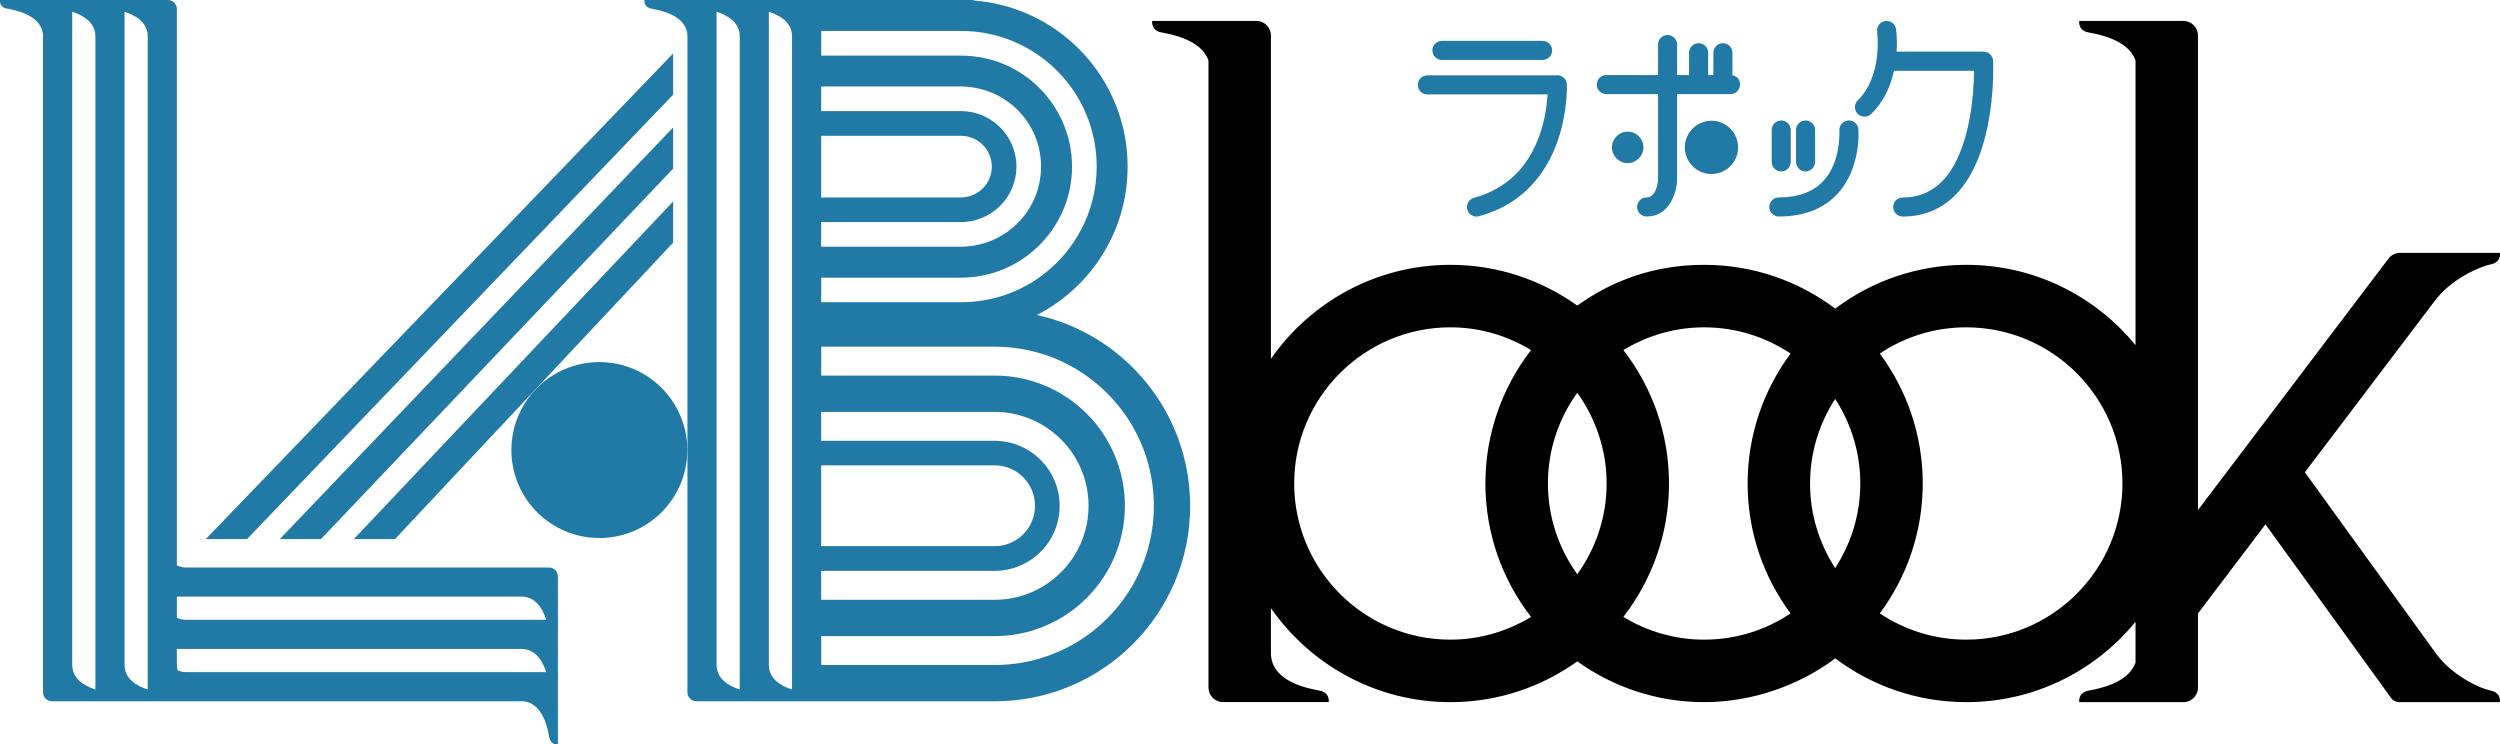
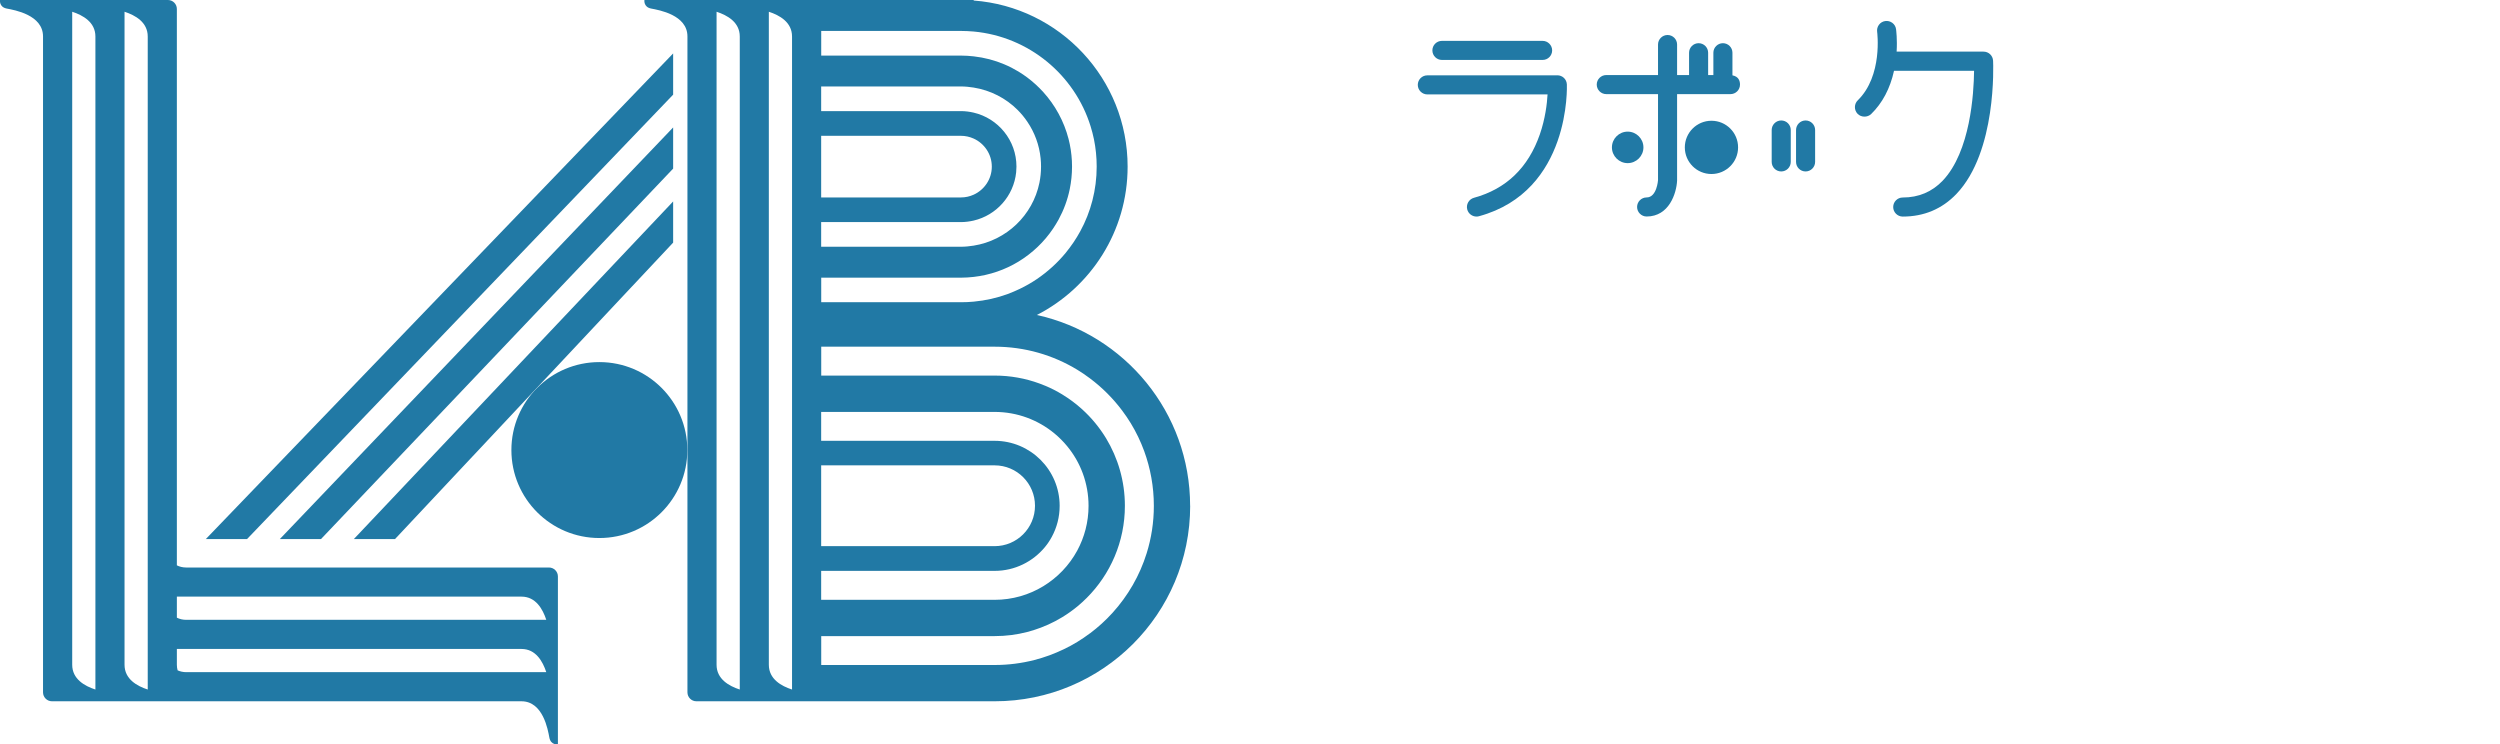
<svg xmlns="http://www.w3.org/2000/svg" id="_レイヤー_2" viewBox="0 0 430 128.03">
  <defs>
    <style>.cls-1{fill:#2179a5;}</style>
  </defs>
  <g id="_レイヤー_1-2">
-     <path d="M428.44,118.79c-1.8-.34-6.61-2.5-9.46-6.4l-22.54-31.16,22.21-29.31c2.84-3.94,7.98-6.11,9.79-6.46,1.81-.34,1.55-1.97,1.55-1.97h-17.04s-.02,0-.02,0h-.41v.02c-.65.07-1.27.4-1.7.97l-32.77,43.25V6.1c0-1.37-1.12-2.5-2.5-2.5h-17.92s-.26,1.63,1.55,1.97c1.59.3,6.89,1.21,8.13,4.84v48.96c-6.9-8.43-17.38-13.82-29.1-13.82-8.45,0-16.26,2.8-22.55,7.53-6.29-4.72-14.09-7.53-22.55-7.53s-15.66,2.6-21.82,7.01c-6.16-4.4-13.69-7.01-21.82-7.01-12.77,0-24.07,6.41-30.87,16.17V6.1c0-1.37-1.12-2.5-2.5-2.5h-17.92s-.26,1.63,1.55,1.97c1.59.3,6.89,1.21,8.13,4.84v107.85c0,1.37,1.12,2.5,2.5,2.5h18.18s.26-1.63-1.55-1.97c-1.8-.34-8.33-1.46-8.39-6.39v-7.8c6.8,9.76,18.1,16.17,30.87,16.17,8.13,0,15.66-2.6,21.82-7.01,6.16,4.4,13.69,7.01,21.82,7.01s16.26-2.8,22.55-7.53c6.29,4.72,14.1,7.53,22.55,7.53,11.72,0,22.2-5.39,29.1-13.82v7.01c-1.24,3.62-6.54,4.53-8.13,4.84-1.81.34-1.55,1.97-1.55,1.97h17.92c1.37,0,2.5-1.12,2.5-2.5v-12.76l11.61-15.32,21.66,29.93c.3.41.75.61,1.22.62l-.02.03h17.47s.26-1.63-1.55-1.97ZM315.65,97.71c-2.72-4.2-4.32-9.19-4.32-14.55s1.6-10.35,4.32-14.55c2.72,4.2,4.32,9.19,4.32,14.55s-1.6,10.35-4.32,14.55ZM271.29,98.77c-3.16-4.41-5.05-9.79-5.05-15.61s1.88-11.21,5.05-15.61c3.16,4.41,5.05,9.79,5.05,15.61s-1.88,11.21-5.05,15.61ZM222.6,83.16c0-14.81,12.05-26.86,26.86-26.86,5.08,0,9.83,1.45,13.88,3.91-4.91,6.36-7.85,14.32-7.85,22.95s2.93,16.6,7.85,22.95c-4.06,2.46-8.8,3.91-13.88,3.91-14.81,0-26.86-12.05-26.86-26.86ZM279.22,106.11c4.91-6.36,7.85-14.32,7.85-22.95s-2.93-16.6-7.85-22.95c4.06-2.46,8.8-3.91,13.88-3.91,5.5,0,10.61,1.67,14.88,4.51-4.64,6.25-7.39,13.99-7.39,22.35s2.75,16.1,7.39,22.35c-4.26,2.85-9.38,4.51-14.88,4.51-5.08,0-9.83-1.45-13.88-3.91ZM338.2,110.02c-5.5,0-10.61-1.67-14.88-4.51,4.64-6.25,7.39-13.99,7.39-22.35s-2.75-16.1-7.39-22.35c4.26-2.85,9.38-4.51,14.88-4.51,14.81,0,26.86,12.05,26.86,26.86s-12.05,26.86-26.86,26.86Z" />
    <polygon class="cls-1" points="115.78 41.73 115.78 34.65 60.86 92.72 67.94 92.72 115.78 41.73" />
    <polygon class="cls-1" points="115.78 21.92 48.13 92.72 55.21 92.72 115.78 29 115.78 21.92" />
    <polygon class="cls-1" points="115.78 9.19 35.4 92.72 42.49 92.72 115.78 16.28 115.78 9.19" />
    <path class="cls-1" d="M94.43,97.61h-62.41c-.61,0-1.14-.14-1.6-.37V1.54c0-.85-.69-1.54-1.54-1.54H0s-.19,1.21,1.15,1.47c1.35.26,6.25,1.09,6.25,4.8v112.81c0,.85.69,1.54,1.54,1.54h80.75c3.72,0,4.55,4.9,4.8,6.25.26,1.35,1.47,1.15,1.47,1.15v-28.87c0-.85-.69-1.54-1.54-1.54ZM16.41,118.6c-1.84-.6-3.99-1.79-3.99-4.26V2.02c1.84.6,3.99,1.79,3.99,4.26v112.33ZM25.41,118.6c-1.84-.6-3.99-1.79-3.99-4.26V2.02c1.84.6,3.99,1.79,3.99,4.26v112.33ZM32.02,115.61c-.55,0-1.04-.12-1.47-.31-.08-.3-.13-.61-.13-.95v-2.73h59.28c2.46,0,3.65,2.15,4.26,3.99h-61.93ZM32.02,106.61c-.61,0-1.14-.14-1.6-.37v-3.62h59.28c2.46,0,3.65,2.15,4.26,3.99h-61.93Z" />
    <circle class="cls-1" cx="103.09" cy="77.41" r="15.13" />
    <path class="cls-1" d="M204.7,87c0-16.07-11.29-29.51-26.36-32.82,9.27-4.75,15.61-14.39,15.61-25.52,0-15.1-11.67-27.46-26.48-28.57v-.09h-56.63s-.19,1.21,1.15,1.47c1.35.26,6.25,1.09,6.25,4.8v112.81c0,.85.69,1.54,1.54,1.54h18.26s33.05,0,33.05,0h0c18.57,0,33.62-15.05,33.62-33.62ZM127.24,118.6c-1.84-.6-3.99-1.79-3.99-4.26V2.02c1.84.6,3.99,1.79,3.99,4.26v112.33ZM136.23,118.6c-1.84-.6-3.99-1.79-3.99-4.26V2.02c1.84.6,3.99,1.79,3.99,4.26v112.33ZM141.24,23.36h24.04c.78,0,1.51.17,2.18.47,1.84.83,3.13,2.68,3.13,4.83s-1.29,4-3.13,4.83c-.66.3-1.4.47-2.18.47h-24.04v-10.61ZM141.24,38.2h24.04c.75,0,1.48-.1,2.18-.26,3.91-.91,6.9-4.23,7.32-8.31.03-.32.05-.65.05-.98,0-4.52-3.15-8.3-7.37-9.28-.7-.16-1.43-.26-2.18-.26h-24.04v-4.24h24.04c.74,0,1.46.08,2.18.19,2.93.47,5.56,1.84,7.57,3.85.62.62,1.19,1.31,1.68,2.04,1.24,1.83,2.05,3.98,2.28,6.3.05.46.07.93.07,1.41,0,.95-.1,1.88-.28,2.78-1.14,5.58-5.66,9.91-11.32,10.81-.71.11-1.43.19-2.18.19h-24.04v-4.24ZM141.24,47.76h24.04c.74,0,1.46-.05,2.18-.13,2.81-.32,5.43-1.24,7.73-2.64,2.36-1.44,4.39-3.37,5.93-5.66.34-.51.66-1.03.96-1.57.88-1.62,1.54-3.39,1.92-5.25.25-1.24.39-2.53.39-3.85,0-.66-.03-1.31-.1-1.95-.03-.32-.07-.64-.12-.96-.1-.63-.22-1.25-.38-1.86-.79-3.05-2.31-5.81-4.36-8.07-.41-.45-.84-.88-1.3-1.3-.45-.41-.92-.8-1.41-1.17-.49-.37-1-.71-1.52-1.03-.79-.48-1.61-.9-2.47-1.26-1.65-.7-3.41-1.16-5.26-1.37-.71-.08-1.44-.13-2.18-.13h-24.04v-4.24h24.04c.73,0,1.46.04,2.18.1,9.51.88,17.37,7.46,20.11,16.29.23.73.42,1.48.58,2.24.31,1.52.47,3.09.47,4.7,0,4.03-1.02,7.82-2.82,11.12-.36.66-.75,1.3-1.17,1.92-.42.62-.87,1.22-1.34,1.8-.71.86-1.49,1.68-2.32,2.43-.83.75-1.71,1.45-2.64,2.08-.93.63-1.91,1.19-2.93,1.68-.68.33-1.38.62-2.09.89-1.85.68-3.81,1.12-5.85,1.31-.72.07-1.44.1-2.18.1h-24.04v-4.24ZM141.24,91.67v-11.63h29.83c3.84,0,6.95,3.11,6.95,6.95s-3.11,6.95-6.95,6.95h-29.83v-2.28ZM141.24,98.19h29.83c3.48,0,6.58-1.59,8.64-4.07.46-.55.86-1.15,1.2-1.78.86-1.59,1.35-3.4,1.35-5.33,0-6.18-5.01-11.19-11.19-11.19h-29.83v-4.97h29.83c3.91,0,7.49,1.39,10.28,3.69.8.66,1.53,1.39,2.19,2.19,2.31,2.79,3.69,6.38,3.69,10.28,0,2.79-.71,5.41-1.95,7.7-2.74,5.04-8.08,8.46-14.21,8.46h0s0,0,0,0h-29.83v-4.97ZM187.46,108.94c-.7.53-1.43,1.02-2.18,1.48-.75.46-1.53.88-2.33,1.26-.8.38-1.62.73-2.46,1.04-.84.31-1.7.57-2.57.8-2.19.56-4.48.86-6.84.86h0s0,0,0,0h-29.83v-4.97h29.83c1.93,0,3.81-.24,5.6-.71.36-.09.71-.19,1.06-.3,1.75-.55,3.42-1.3,4.96-2.24.92-.56,1.8-1.19,2.63-1.87.55-.46,1.08-.94,1.59-1.45,4.05-4.05,6.56-9.66,6.56-15.84,0-4.25-1.19-8.23-3.24-11.62-.56-.92-1.19-1.8-1.87-2.63-.68-.83-1.43-1.61-2.22-2.33-.53-.48-1.08-.94-1.66-1.37-.58-.43-1.17-.83-1.79-1.21-.92-.56-1.89-1.06-2.9-1.48-.34-.14-.67-.28-1.02-.4-2.4-.88-5-1.36-7.7-1.36h-29.83v-4.97h29.83c5.2,0,10.06,1.45,14.2,3.96.75.46,1.48.95,2.18,1.48,2.11,1.58,3.98,3.45,5.56,5.56.53.7,1.02,1.43,1.48,2.18.23.38.45.76.66,1.15.42.78.81,1.57,1.15,2.39.17.41.34.82.49,1.24,1.07,2.94,1.66,6.11,1.66,9.41,0,2.84-.43,5.57-1.23,8.14-1.2,3.86-3.23,7.35-5.88,10.27-1.18,1.3-2.48,2.48-3.88,3.53Z" />
    <path class="cls-1" d="M265.33,10.31c.91,0,1.64-.74,1.64-1.64s-.74-1.64-1.64-1.64h-17.32c-.91,0-1.64.74-1.64,1.64s.74,1.64,1.64,1.64h17.32Z" />
    <path class="cls-1" d="M267.85,12.96h-22.35c-.91,0-1.64.74-1.64,1.64s.74,1.64,1.64,1.64h20.68c-.09,1.6-.39,4.16-1.33,6.88-1.99,5.73-5.8,9.39-11.33,10.9-.87.24-1.39,1.14-1.15,2.02.19.71.85,1.21,1.59,1.21.15,0,.29-.02.43-.06,15.85-4.32,15.12-22.49,15.11-22.68-.04-.88-.76-1.56-1.64-1.56Z" />
    <path class="cls-1" d="M297.98,12.97v-3.9c0-.91-.74-1.64-1.64-1.64s-1.64.74-1.64,1.64v3.84h-.9v-3.84c0-.91-.74-1.64-1.64-1.64s-1.64.74-1.64,1.64v3.84h-2.06v-5.25c0-.91-.74-1.64-1.64-1.64s-1.64.74-1.64,1.64v5.25s-8.9,0-8.9,0c-.91,0-1.64.74-1.64,1.64s.74,1.64,1.64,1.64h8.9v14.8s-.2,2.97-1.96,2.97c-.91,0-1.64.74-1.64,1.64s.74,1.64,1.64,1.64c3.88,0,5.13-4.01,5.24-6.16v-14.89h9.18c.91,0,1.64-.74,1.64-1.64,0-.64-.24-1.38-1.29-1.59Z" />
    <path class="cls-1" d="M282.67,25.35c0-1.49-1.22-2.71-2.71-2.71s-2.71,1.22-2.71,2.71,1.22,2.71,2.71,2.71,2.71-1.22,2.71-2.71Z" />
    <path class="cls-1" d="M294.37,20.77c-2.52,0-4.58,2.05-4.58,4.58s2.05,4.58,4.58,4.58,4.58-2.05,4.58-4.58-2.05-4.58-4.58-4.58Z" />
-     <path class="cls-1" d="M317.89,20.72c-.9.07-1.58.86-1.52,1.76,0,.05.33,5.33-2.76,8.65-1.75,1.88-4.32,2.83-7.65,2.83-.91,0-1.64.74-1.64,1.64s.74,1.64,1.64,1.64c4.29,0,7.68-1.31,10.07-3.89,4.08-4.4,3.64-10.85,3.62-11.12-.07-.9-.87-1.58-1.76-1.51Z" />
    <path class="cls-1" d="M306.37,29.49c.91,0,1.64-.74,1.64-1.64v-5.49c0-.91-.74-1.64-1.64-1.64s-1.64.74-1.64,1.64v5.49c0,.91.74,1.64,1.64,1.64Z" />
    <path class="cls-1" d="M312.2,27.85v-5.49c0-.91-.74-1.64-1.64-1.64s-1.64.74-1.64,1.64v5.49c0,.91.74,1.64,1.64,1.64s1.64-.74,1.64-1.64Z" />
    <path class="cls-1" d="M341.16,8.88h-14.94c.13-2.15-.08-3.68-.1-3.87-.06-.44-.29-.82-.64-1.08-.35-.26-.78-.37-1.22-.31-.43.06-.82.29-1.08.64s-.37.78-.31,1.22c.01.08.99,7.55-3.33,11.77-.65.63-.66,1.68-.03,2.33.62.63,1.7.64,2.33.03,1.94-1.89,3.26-4.39,3.93-7.43h13.77c-.04,3.87-.63,13.91-5.41,18.91-1.83,1.91-4.13,2.88-6.86,2.88-.91,0-1.64.74-1.64,1.64s.74,1.64,1.64,1.64c3.66,0,6.77-1.31,9.24-3.9,6.95-7.28,6.33-22.26,6.3-22.9-.04-.88-.76-1.57-1.64-1.57Z" />
  </g>
</svg>